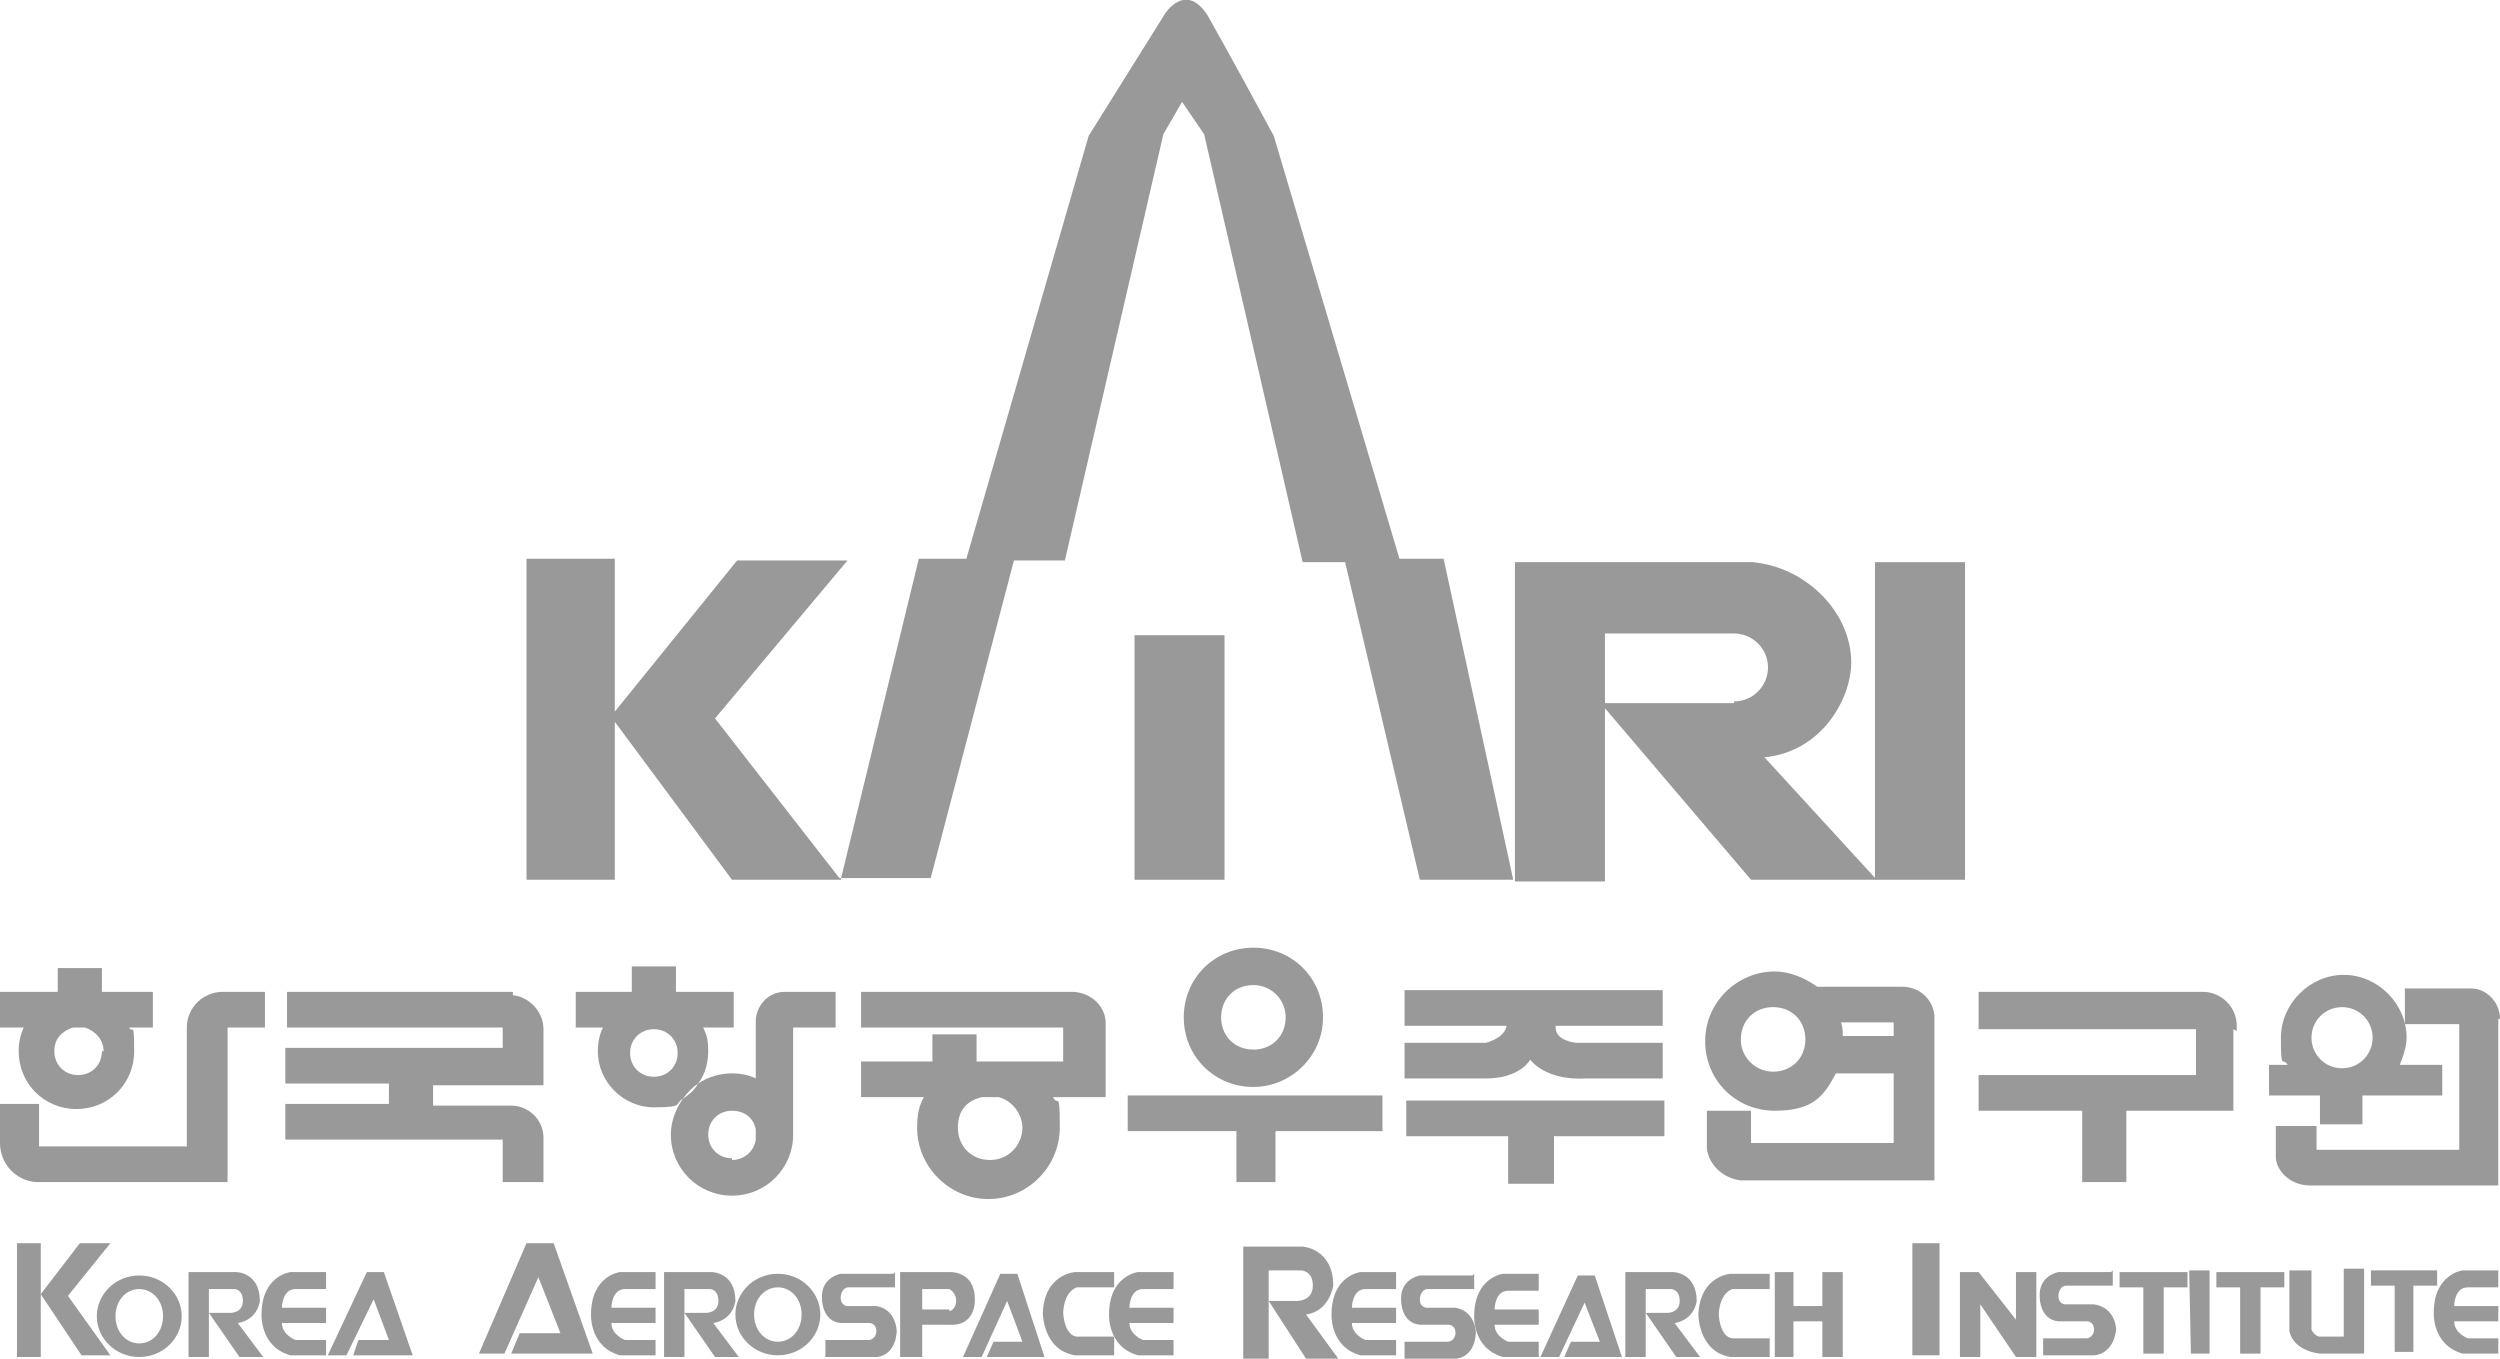
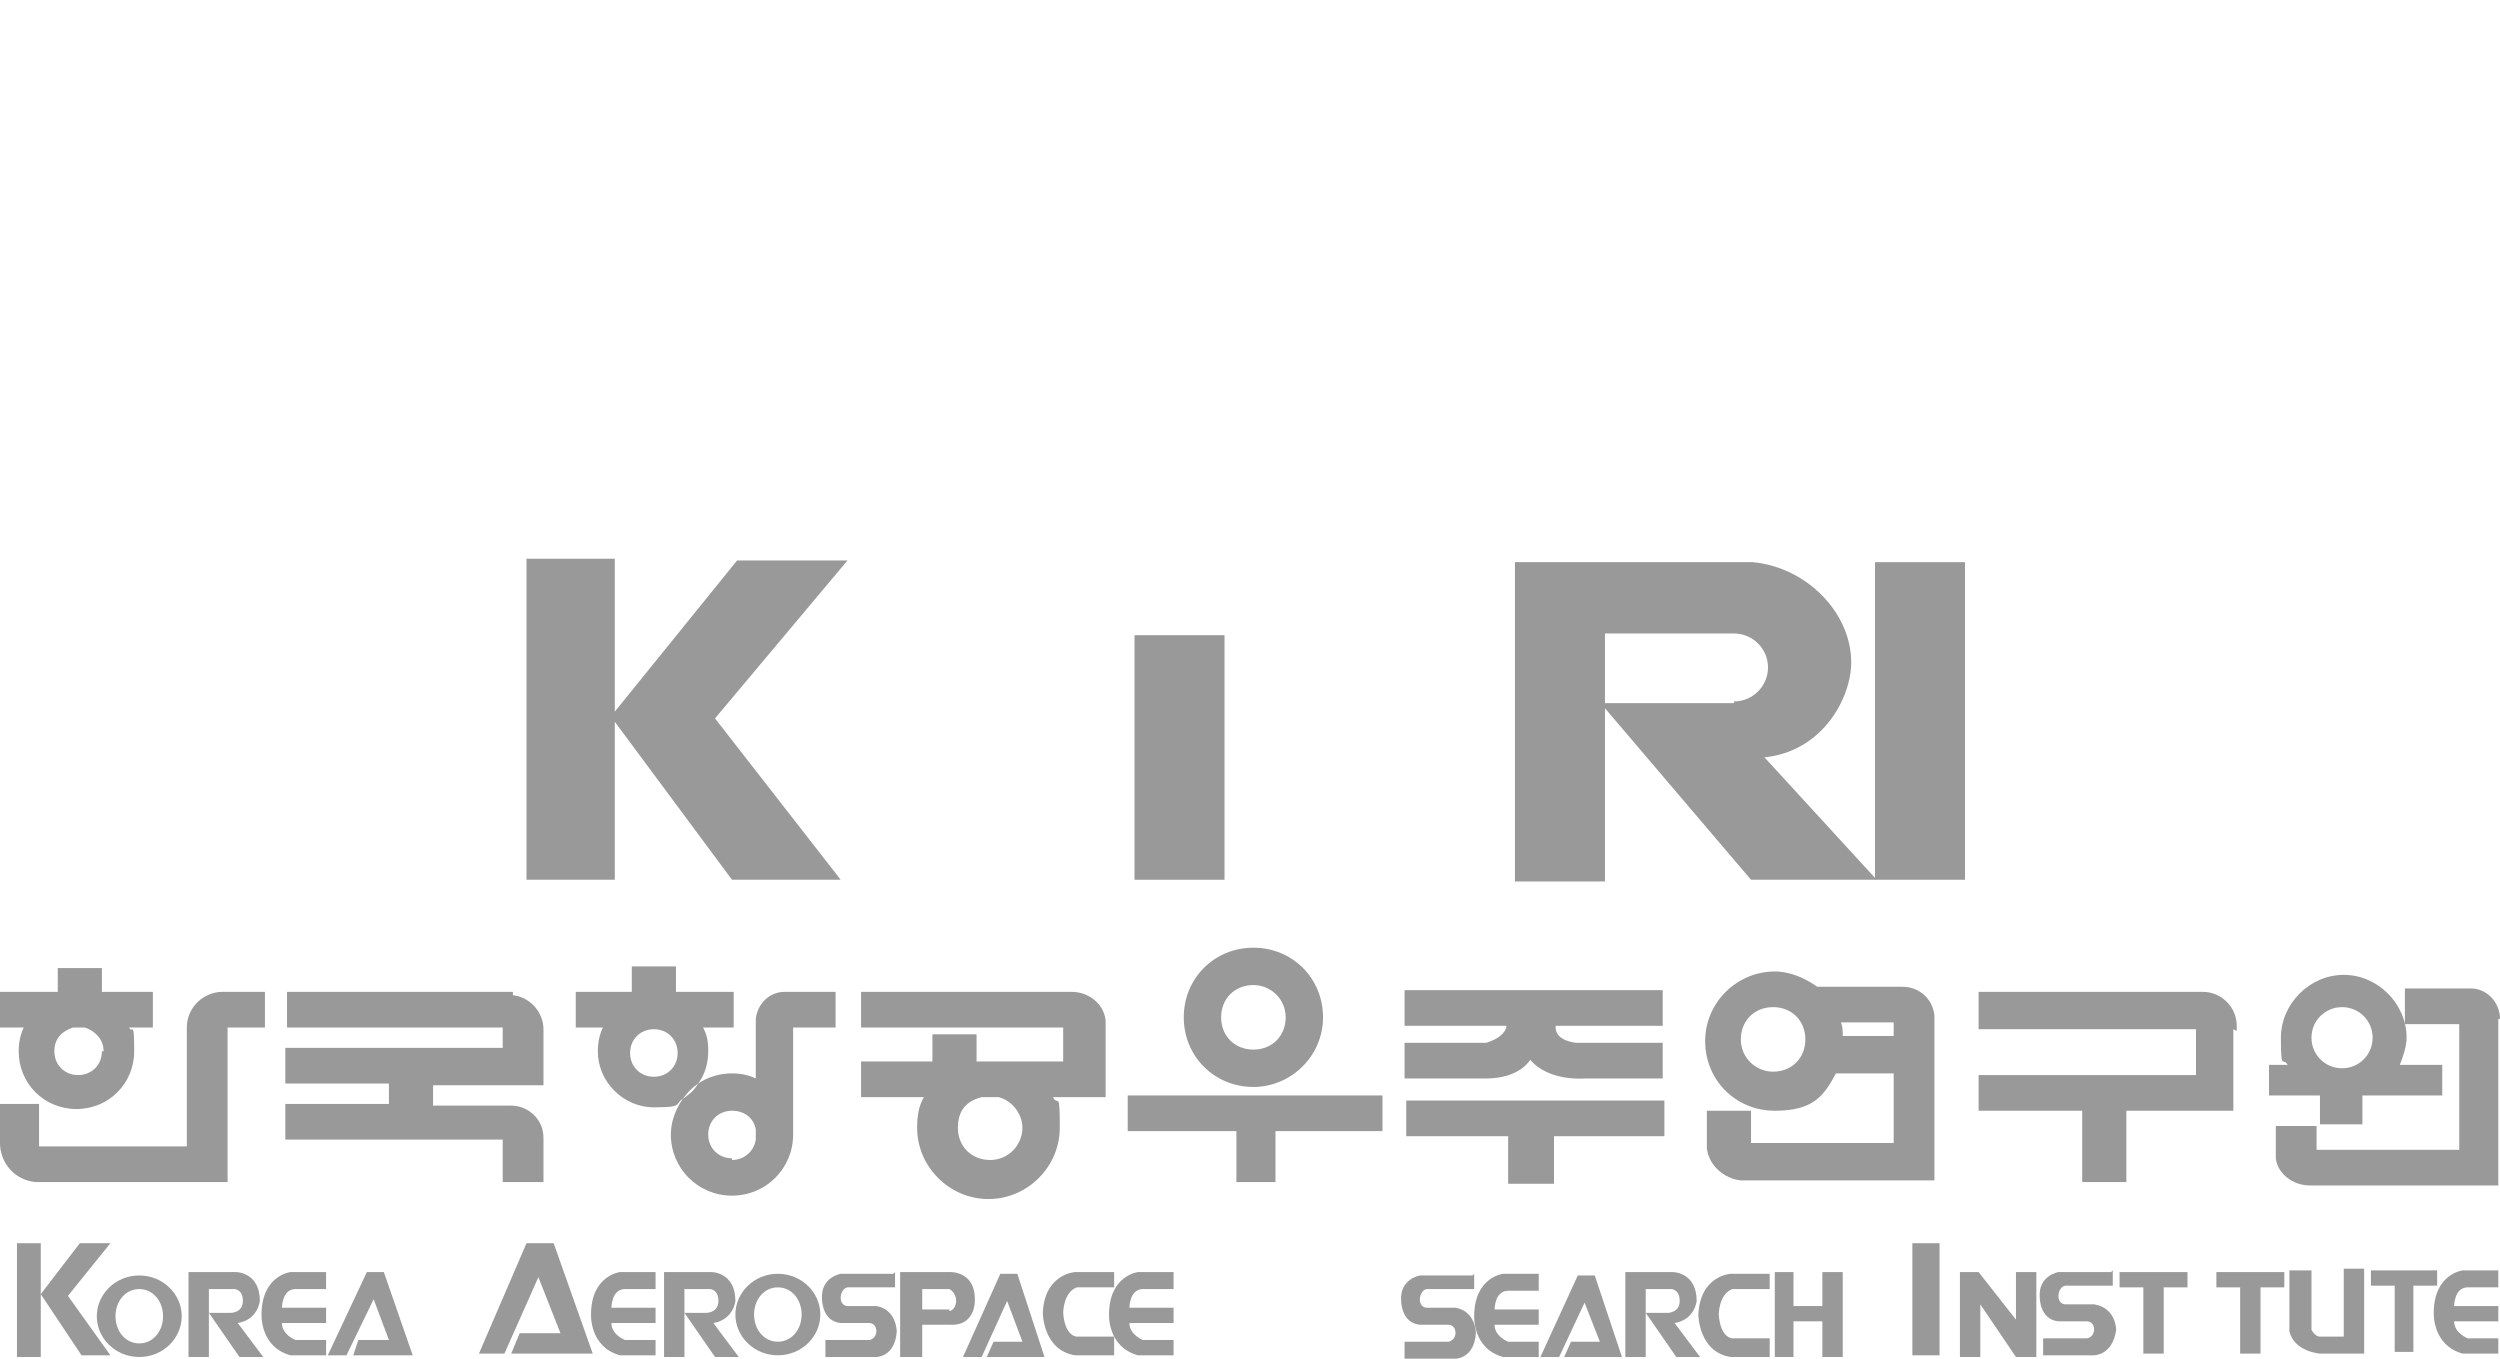
<svg xmlns="http://www.w3.org/2000/svg" version="1.1" viewBox="0 0 147.2 80">
  <defs>
    <style>
      .cls-1 {
        fill: #999999;
      }
    </style>
  </defs>
  <g>
    <g id="_레이어_1" data-name="레이어_1">
      <g>
        <path class="cls-1" d="M9.1,58.4h-3.1v-1.4h-2.6v1.4H0v2.1h1.4c-.2.4-.3.9-.3,1.4,0,1.9,1.5,3.4,3.4,3.4s3.4-1.5,3.4-3.4-.1-1-.3-1.4h1.4v-2.1ZM6,61.9c0,.8-.6,1.4-1.4,1.4s-1.4-.6-1.4-1.4.5-1.2,1.1-1.4h.7c.6.2,1.1.7,1.1,1.4Z" />
-         <path class="cls-1" d="M13.3,58.4h0c0,0-.1,0-.2,0-1.1,0-2.1.9-2.1,2.1s0,0,0,0h0v7H2.3v-.2h0v-2.3H0v2.3h0c0,1.2.9,2.2,2.1,2.3h0s9.1,0,9.1,0h0s2.2,0,2.2,0v-9.1h2.2v-2.1h-2.3Z" />
+         <path class="cls-1" d="M13.3,58.4h0c0,0-.1,0-.2,0-1.1,0-2.1.9-2.1,2.1s0,0,0,0h0v7H2.3v-.2h0v-2.3H0v2.3c0,1.2.9,2.2,2.1,2.3h0s9.1,0,9.1,0h0s2.2,0,2.2,0v-9.1h2.2v-2.1h-2.3Z" />
        <path class="cls-1" d="M131.7,60.7c0,0,0-.2,0-.3,0-1.1-.9-2-2-2s-.1,0-.2,0h-13v2.2h12.8v2.7h-12.8v2.1h6.1v4.2h2.6v-4.2h4.7s1.6,0,1.6,0v-4.8Z" />
        <path class="cls-1" d="M30.2,58.4h0s-13.3,0-13.3,0v2.1h12.7v1.2h-12.8v2.1h6.1v1.2h-6.1v2.1h12.8v2.5h2.4v-2.6h0c0-1.1-.9-1.9-1.9-1.9h0s-4.6,0-4.6,0v-1.2h6.5v-.9h0v-2.2c0,0,0-.1,0-.2,0-1-.8-1.9-1.8-2Z" />
        <path class="cls-1" d="M49.2,60.4v-2h-2.8c0,0-.1,0-.2,0-.9,0-1.6.7-1.7,1.6h0v3.5c-.4-.2-.9-.3-1.4-.3-.7,0-1.4.2-2,.6-.2.4-.6.7-.9.9-.4.6-.7,1.3-.7,2.1,0,2,1.6,3.6,3.6,3.6s3.6-1.6,3.6-3.6,0-.2,0-.2v-6.1h2.5ZM43.1,68.2c-.8,0-1.4-.6-1.4-1.4s.6-1.4,1.4-1.4,1.3.5,1.4,1.1v.6h0c-.1.7-.7,1.2-1.4,1.2Z" />
        <path class="cls-1" d="M41.1,63.8c.4-.5.6-1.2.6-1.9s-.1-1-.3-1.4h1.8v-2.1h-3.4v-1.5h-2.6v1.5h-3.3v2.1h1.6c-.2.4-.3.9-.3,1.4,0,1.8,1.5,3.3,3.3,3.3s1.2-.2,1.7-.5c.3-.4.6-.7.9-.9ZM38.5,63.4c-.8,0-1.4-.6-1.4-1.4s.6-1.4,1.4-1.4,1.4.6,1.4,1.4-.6,1.4-1.4,1.4Z" />
        <polygon class="cls-1" points="81.4 64.5 66.4 64.5 66.4 66.6 72.8 66.6 72.8 69.6 75.1 69.6 75.1 66.6 81.4 66.6 81.4 64.5" />
        <path class="cls-1" d="M63.1,58.4s0,0,0,0h0s-12.4,0-12.4,0v2.1h11.9v2h-5.1v-1.6h-2.6v1.6h-4.2v2.1h3.7c-.3.5-.4,1.1-.4,1.8,0,2.3,1.9,4.2,4.2,4.2s4.2-1.9,4.2-4.2-.1-1.2-.4-1.8h.6s2.5,0,2.5,0v-4.5h0c-.1-1-1-1.7-2-1.7ZM60.2,66.4c0,1-.8,1.9-1.9,1.9s-1.9-.8-1.9-1.9.6-1.6,1.4-1.8h1c.8.2,1.4,1,1.4,1.8Z" />
        <path class="cls-1" d="M73.8,64c2.2,0,4.1-1.8,4.1-4.1s-1.8-4.1-4.1-4.1-4.1,1.8-4.1,4.1,1.8,4.1,4.1,4.1ZM73.8,58c1,0,1.9.8,1.9,1.9s-.8,1.9-1.9,1.9-1.9-.8-1.9-1.9.8-1.9,1.9-1.9Z" />
        <path class="cls-1" d="M87.5,63.5c2,0,2.6-1.1,2.6-1.1,1.1,1.3,3.2,1.1,3.2,1.1h0s4.6,0,4.6,0v-2.1h-4.4s-.7,0-.7,0c0,0-1.3-.1-1.2-1h6.3v-2.1h-15.2v2.1h6c0,.2-.2.7-1.2,1h-4.8v2.1h4.8Z" />
        <polygon class="cls-1" points="82.8 64.8 82.8 66.9 88.8 66.9 88.8 69.7 91.5 69.7 91.5 66.9 98 66.9 98 64.8 82.8 64.8" />
        <path class="cls-1" d="M113.9,59.8h0c-.1-1-.9-1.7-1.9-1.7h0s-5,0-5,0c-.7-.5-1.6-.9-2.5-.9-2.2,0-4.1,1.8-4.1,4.1s1.8,4.1,4.1,4.1,2.9-.9,3.6-2.2h3.4v4.1h-8.4v-1.9h-2.6v2s0,0,0,0,0,0,0,0v.2h0c.1,1,1,1.8,2,1.9h0s10.4,0,10.4,0h0s1,0,1,0v-9.7ZM104.4,63.1c-1,0-1.9-.8-1.9-1.9s.8-1.9,1.9-1.9,1.9.8,1.9,1.9-.8,1.9-1.9,1.9ZM108.5,61c0-.3,0-.5-.1-.8h3.1v.8h-3Z" />
        <path class="cls-1" d="M141.3,62.7c.2-.5.4-1.1.4-1.6,0-2-1.7-3.7-3.7-3.7s-3.7,1.7-3.7,3.7.1,1.1.4,1.6h-1.1v1.8h3v1.7h2.5v-1.7h4.7v-1.8h-2.4ZM137.9,59.3c1,0,1.8.8,1.8,1.8s-.8,1.8-1.8,1.8-1.8-.8-1.8-1.8.8-1.8,1.8-1.8Z" />
        <path class="cls-1" d="M147.2,60c0-1-.8-1.8-1.7-1.8s-.1,0-.2,0h0s-3.7,0-3.7,0v2.1h3.2v7.4h-8.4v-1.4h-2.4v1.9h0c.1.9,1,1.6,2,1.6s0,0,.1,0h8.7s2.3,0,2.3,0v-9.8h0Z" />
        <polygon class="cls-1" points="49.9 33 43.4 33 36.2 41.9 36.2 32.9 31 32.9 31 51.8 36.2 51.8 36.2 42.5 43.1 51.8 49.5 51.8 42.1 42.3 49.9 33" />
        <rect class="cls-1" x="66.8" y="37.4" width="5.3" height="14.4" />
-         <path class="cls-1" d="M49.5,51.8l4.6-18.9h2.8l7.2-24.9,4.5-7.2s1.2-1.9,2.5.1c1.2,2.1,3.9,7.1,3.9,7.1l7.4,24.9h2.6l4.1,18.9h-5.5l-4.4-18.7h-2.5l-5.8-25.2-1.3-1.9-1.1,1.9-5.8,25.1h-3l-4.9,18.7h-5.5Z" />
        <path class="cls-1" d="M103.8,44.6c3.5-.3,5.2-3.5,5.2-5.6,0-2.9-2.6-5.6-5.8-5.9h-14v18.8h5.3v-10.2l8.6,10.1h7.4l-6.6-7.2ZM102.1,41.4h-7.6v-4.1h7.6c1.1,0,2,.9,2,2s-.9,2-2,2Z" />
        <rect class="cls-1" x="110.4" y="33.1" width="5.3" height="18.7" />
        <rect class="cls-1" x="1" y="73.2" width="1.4" height="6.7" />
        <polygon class="cls-1" points="4.7 73.2 6.5 73.2 4 76.3 6.5 79.8 4.8 79.8 2.4 76.2 4.7 73.2" />
        <polygon class="cls-1" points="28.2 79.7 29.7 79.7 31.7 75.2 33 78.5 30.6 78.5 30.1 79.7 34.9 79.7 32.6 73.2 31 73.2 28.2 79.7" />
        <path class="cls-1" d="M52.6,75h-3.1s-1.2.2-1.1,1.5c0,0,0,1.3,1.1,1.4h1.7s.4,0,.4.5c0,0,0,.4-.4.5h-2.6v1h3s1.1,0,1.2-1.5c0,0,0-1.3-1.2-1.5h-1.7s-.4,0-.4-.5c0,0,0-.5.4-.6h2.8v-.9Z" />
        <path class="cls-1" d="M55.9,74.9h-2.9s0,5,0,5h1.3v-1.9h1.6c1.6.1,1.5-1.5,1.5-1.5,0-1.7-1.5-1.6-1.5-1.6ZM55.9,77.1h-1.6v-1.2h1.6s.4.2.4.7c0,0,0,.5-.4.6Z" />
        <polygon class="cls-1" points="92.9 75.1 93.9 75.1 95.5 79.9 92.1 79.9 92.5 79 94.2 79 93.3 76.7 91.8 79.9 90.7 79.9 92.9 75.1" />
        <path class="cls-1" d="M104.1,75h-2.2s-1.8.1-1.9,2.4c0,0,0,2.2,1.9,2.5h2.3v-1.1h-2.2s-.7,0-.8-1.4c0,0,0-1.2.8-1.5h2.2v-.9Z" />
        <polygon class="cls-1" points="104.5 74.9 104.5 79.9 105.6 79.9 105.6 77.8 107.3 77.8 107.3 79.9 108.5 79.9 108.5 74.9 107.3 74.9 107.3 76.9 105.6 76.9 105.6 74.9 104.5 74.9" />
        <polygon class="cls-1" points="115.4 74.9 115.4 79.9 116.6 79.9 116.6 76.8 118.7 79.9 119.9 79.9 119.9 74.9 118.7 74.9 118.7 77.7 116.5 74.9 115.4 74.9" />
-         <polygon class="cls-1" points="128.9 74.8 130.1 74.8 130.1 79.7 129 79.7 128.9 74.8" />
        <path class="cls-1" d="M139.2,74.8v4.9h-2.6s-1.5-.1-1.8-1.3v-3.6h1.3v3.5s.2.4.5.4h1.4v-4h1.2Z" />
        <path class="cls-1" d="M147.1,75.8h-1.8c-.8,0-.8,1.1-.8,1.1h2.6v.9h-2.6c0,.7.8,1,.8,1h1.8v.9h-2.1c-1.8-.5-1.7-2.4-1.7-2.4,0-2.3,1.7-2.5,1.7-2.5h2.1v.9Z" />
        <rect class="cls-1" x="112.6" y="73.2" width="1.6" height="6.6" />
        <path class="cls-1" d="M90.6,76h-1.8c-.8,0-.8,1.1-.8,1.1h2.6v.9h-2.6c0,.7.8,1,.8,1h1.8v.9h-2.1c-1.8-.5-1.7-2.4-1.7-2.4,0-2.3,1.7-2.5,1.7-2.5h2.1v.9Z" />
-         <path class="cls-1" d="M82.2,75.9h-1.8c-.8,0-.8,1.1-.8,1.1h2.6v.9h-2.6c0,.7.8,1,.8,1h1.8v.9h-2.1c-1.8-.5-1.7-2.4-1.7-2.4,0-2.3,1.7-2.5,1.7-2.5h2.1v.9Z" />
        <path class="cls-1" d="M69.1,75.9h-1.8c-.8,0-.8,1.1-.8,1.1h2.6v.9h-2.6c0,.7.8,1,.8,1h1.8v.9h-2.1c-1.8-.5-1.7-2.4-1.7-2.4,0-2.3,1.7-2.5,1.7-2.5h2.1v.9Z" />
        <path class="cls-1" d="M38.6,75.9h-1.8c-.8,0-.8,1.1-.8,1.1h2.6v.9h-2.6c0,.7.8,1,.8,1h1.8v.9h-2.1c-1.8-.5-1.7-2.4-1.7-2.4,0-2.3,1.7-2.5,1.7-2.5h2.1v.9Z" />
        <path class="cls-1" d="M19.2,75.9h-1.8c-.8,0-.8,1.1-.8,1.1h2.6v.9h-2.6c0,.7.8,1,.8,1h1.8v.9h-2.1c-1.8-.5-1.7-2.4-1.7-2.4,0-2.3,1.7-2.5,1.7-2.5h2.1v.9Z" />
        <polygon class="cls-1" points="139.6 74.8 143.5 74.8 143.5 75.7 142.1 75.7 142.1 79.6 141 79.6 141 75.7 139.6 75.7 139.6 74.8" />
        <polygon class="cls-1" points="130.5 74.9 134.5 74.9 134.5 75.8 133.1 75.8 133.1 79.7 131.9 79.7 131.9 75.8 130.5 75.8 130.5 74.9" />
        <polygon class="cls-1" points="124.8 74.9 128.8 74.9 128.8 75.8 127.4 75.8 127.4 79.7 126.2 79.7 126.2 75.8 124.8 75.8 124.8 74.9" />
        <path class="cls-1" d="M8.2,75.1c-1.4,0-2.5,1.1-2.5,2.4s1.1,2.4,2.5,2.4,2.5-1.1,2.5-2.4-1.1-2.4-2.5-2.4ZM8.2,79.1c-.8,0-1.4-.7-1.4-1.6s.6-1.6,1.4-1.6,1.4.7,1.4,1.6-.6,1.6-1.4,1.6Z" />
        <path class="cls-1" d="M45.8,75c-1.4,0-2.5,1.1-2.5,2.4s1.1,2.4,2.5,2.4,2.5-1.1,2.5-2.4-1.1-2.4-2.5-2.4ZM45.8,79c-.8,0-1.4-.7-1.4-1.6s.6-1.6,1.4-1.6,1.4.7,1.4,1.6-.6,1.6-1.4,1.6Z" />
        <path class="cls-1" d="M86.7,75.1h-3.1s-1.2.2-1.1,1.5c0,0,0,1.3,1.1,1.4h1.7s.4,0,.4.5c0,0,0,.4-.4.5h-2.6v1h3s1.1,0,1.2-1.5c0,0,0-1.3-1.2-1.5h-1.7s-.4,0-.4-.5c0,0,0-.5.4-.6h2.8v-.9Z" />
        <path class="cls-1" d="M124.3,74.9h-3.1s-1.2.2-1.1,1.5c0,0,0,1.3,1.1,1.4h1.7s.4,0,.4.5c0,0,0,.4-.4.5h-2.6v1h3s1.1,0,1.3-1.5c0,0,0-1.3-1.3-1.5h-1.7s-.4,0-.4-.5c0,0,0-.5.4-.6h2.8v-.9Z" />
        <polygon class="cls-1" points="58.9 75 59.9 75 61.5 79.9 58.1 79.9 58.5 79 60.2 79 59.3 76.6 57.8 79.9 56.7 79.9 58.9 75" />
        <path class="cls-1" d="M65.5,74.9h-2.2s-1.8.1-1.9,2.4c0,0,0,2.2,1.9,2.5h2.3v-1.1h-2.2s-.7,0-.8-1.4c0,0,0-1.2.8-1.5h2.2v-.9Z" />
        <polygon class="cls-1" points="21.6 74.9 22.6 74.9 24.3 79.8 20.8 79.8 21.1 78.9 22.9 78.9 22 76.5 20.4 79.8 19.3 79.8 21.6 74.9" />
        <path class="cls-1" d="M100.1,79.9l-1.5-2c1.2-.2,1.3-1.3,1.3-1.3,0-1.7-1.4-1.7-1.4-1.7h-2.8v5s1.2,0,1.2,0v-2.6h0s0-1.4,0-1.4h1.5s.5,0,.5.7-.7.7-.7.7h-1.3l1.8,2.6h1.5Z" />
        <polygon class="cls-1" points="96.8 77.3 96.8 77.3 96.8 77.3 96.8 77.3" />
        <path class="cls-1" d="M43.5,79.9l-1.5-2c1.2-.2,1.3-1.3,1.3-1.3,0-1.7-1.4-1.7-1.4-1.7h-2.8v5s1.2,0,1.2,0v-2.6h0s0-1.4,0-1.4h1.5s.5,0,.5.7-.7.7-.7.7h-1.3l1.8,2.6h1.5Z" />
        <polygon class="cls-1" points="40.2 77.3 40.2 77.3 40.2 77.3 40.2 77.3" />
        <path class="cls-1" d="M15.5,79.9l-1.5-2c1.2-.2,1.3-1.3,1.3-1.3,0-1.7-1.4-1.7-1.4-1.7h-2.8v5s1.2,0,1.2,0v-2.6h0s0-1.4,0-1.4h1.5s.5,0,.5.7-.7.7-.7.7h-1.3l1.8,2.6h1.5Z" />
        <polygon class="cls-1" points="12.2 77.4 12.2 77.4 12.2 77.4 12.2 77.4" />
-         <path class="cls-1" d="M78.8,80l-1.9-2.6c1.4-.2,1.6-1.7,1.6-1.7,0-2.2-1.8-2.3-1.8-2.3h-3.5v6.6s1.5,0,1.5,0v-3.4h0s0-1.8,0-1.8h1.9s.7,0,.7.9-.9.9-.9.9h-1.7l2.2,3.4h1.9Z" />
-         <polygon class="cls-1" points="74.7 76.6 74.8 76.6 74.7 76.6 74.7 76.6" />
      </g>
    </g>
  </g>
</svg>